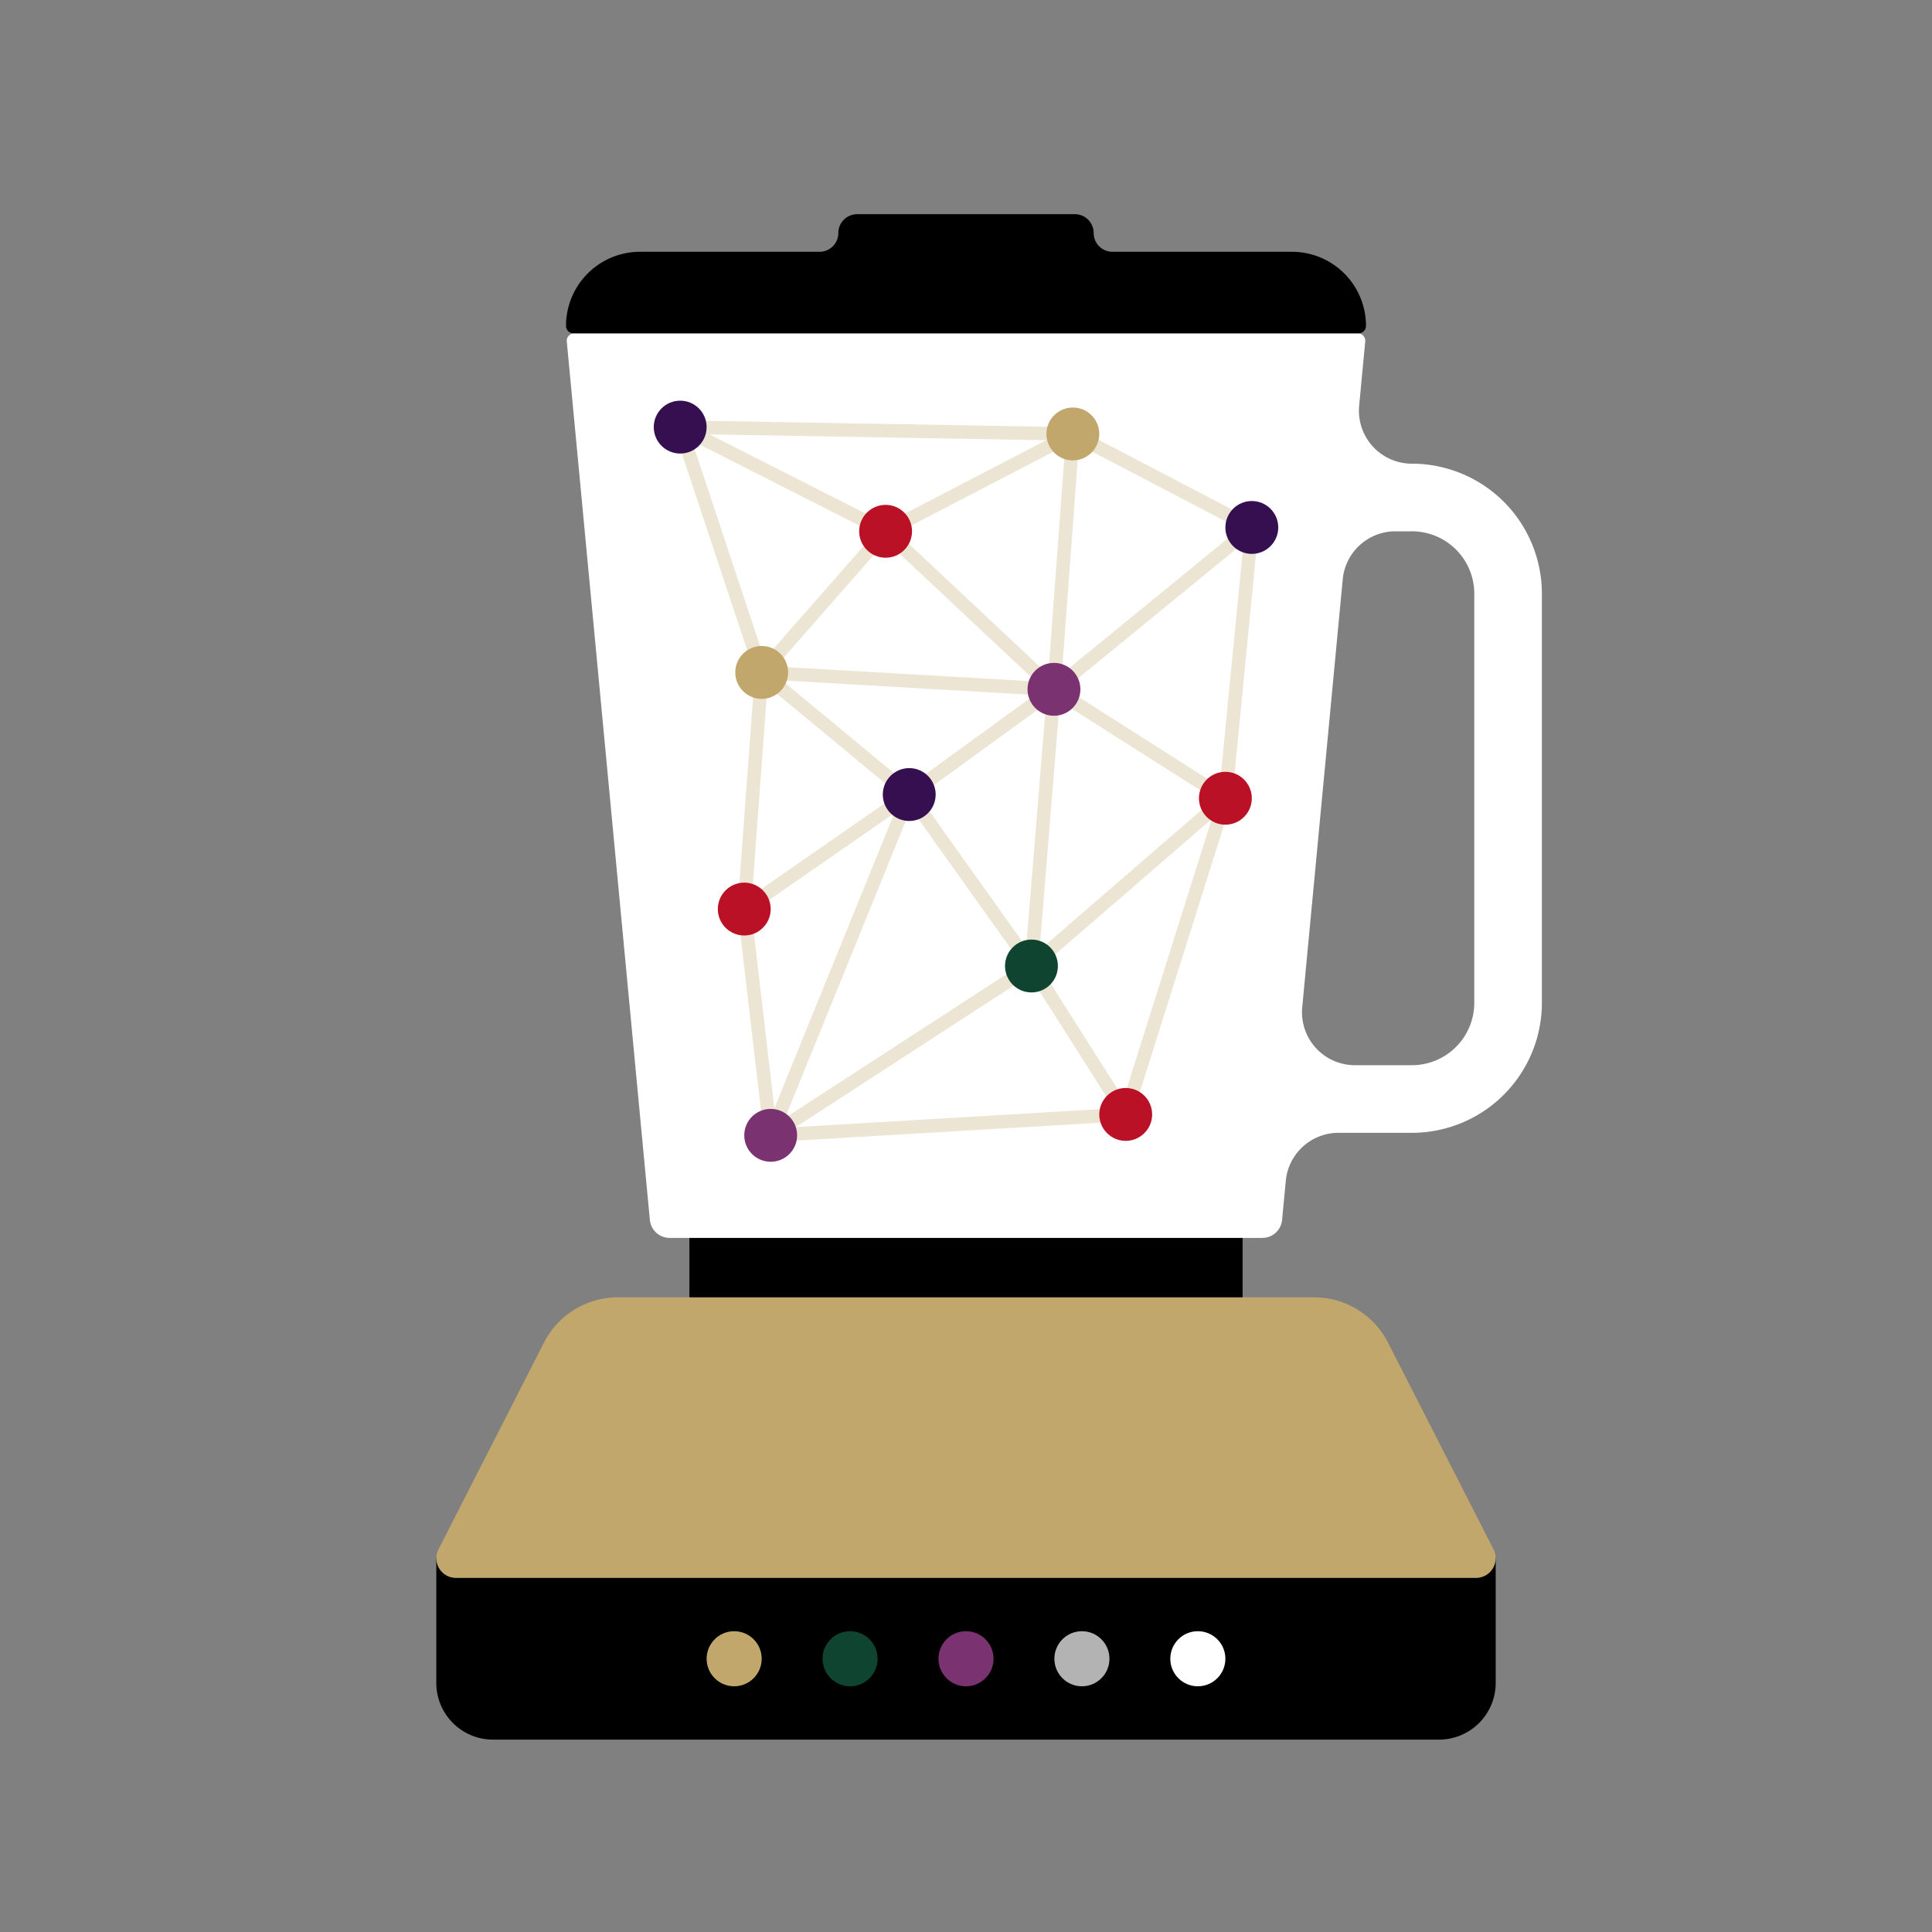
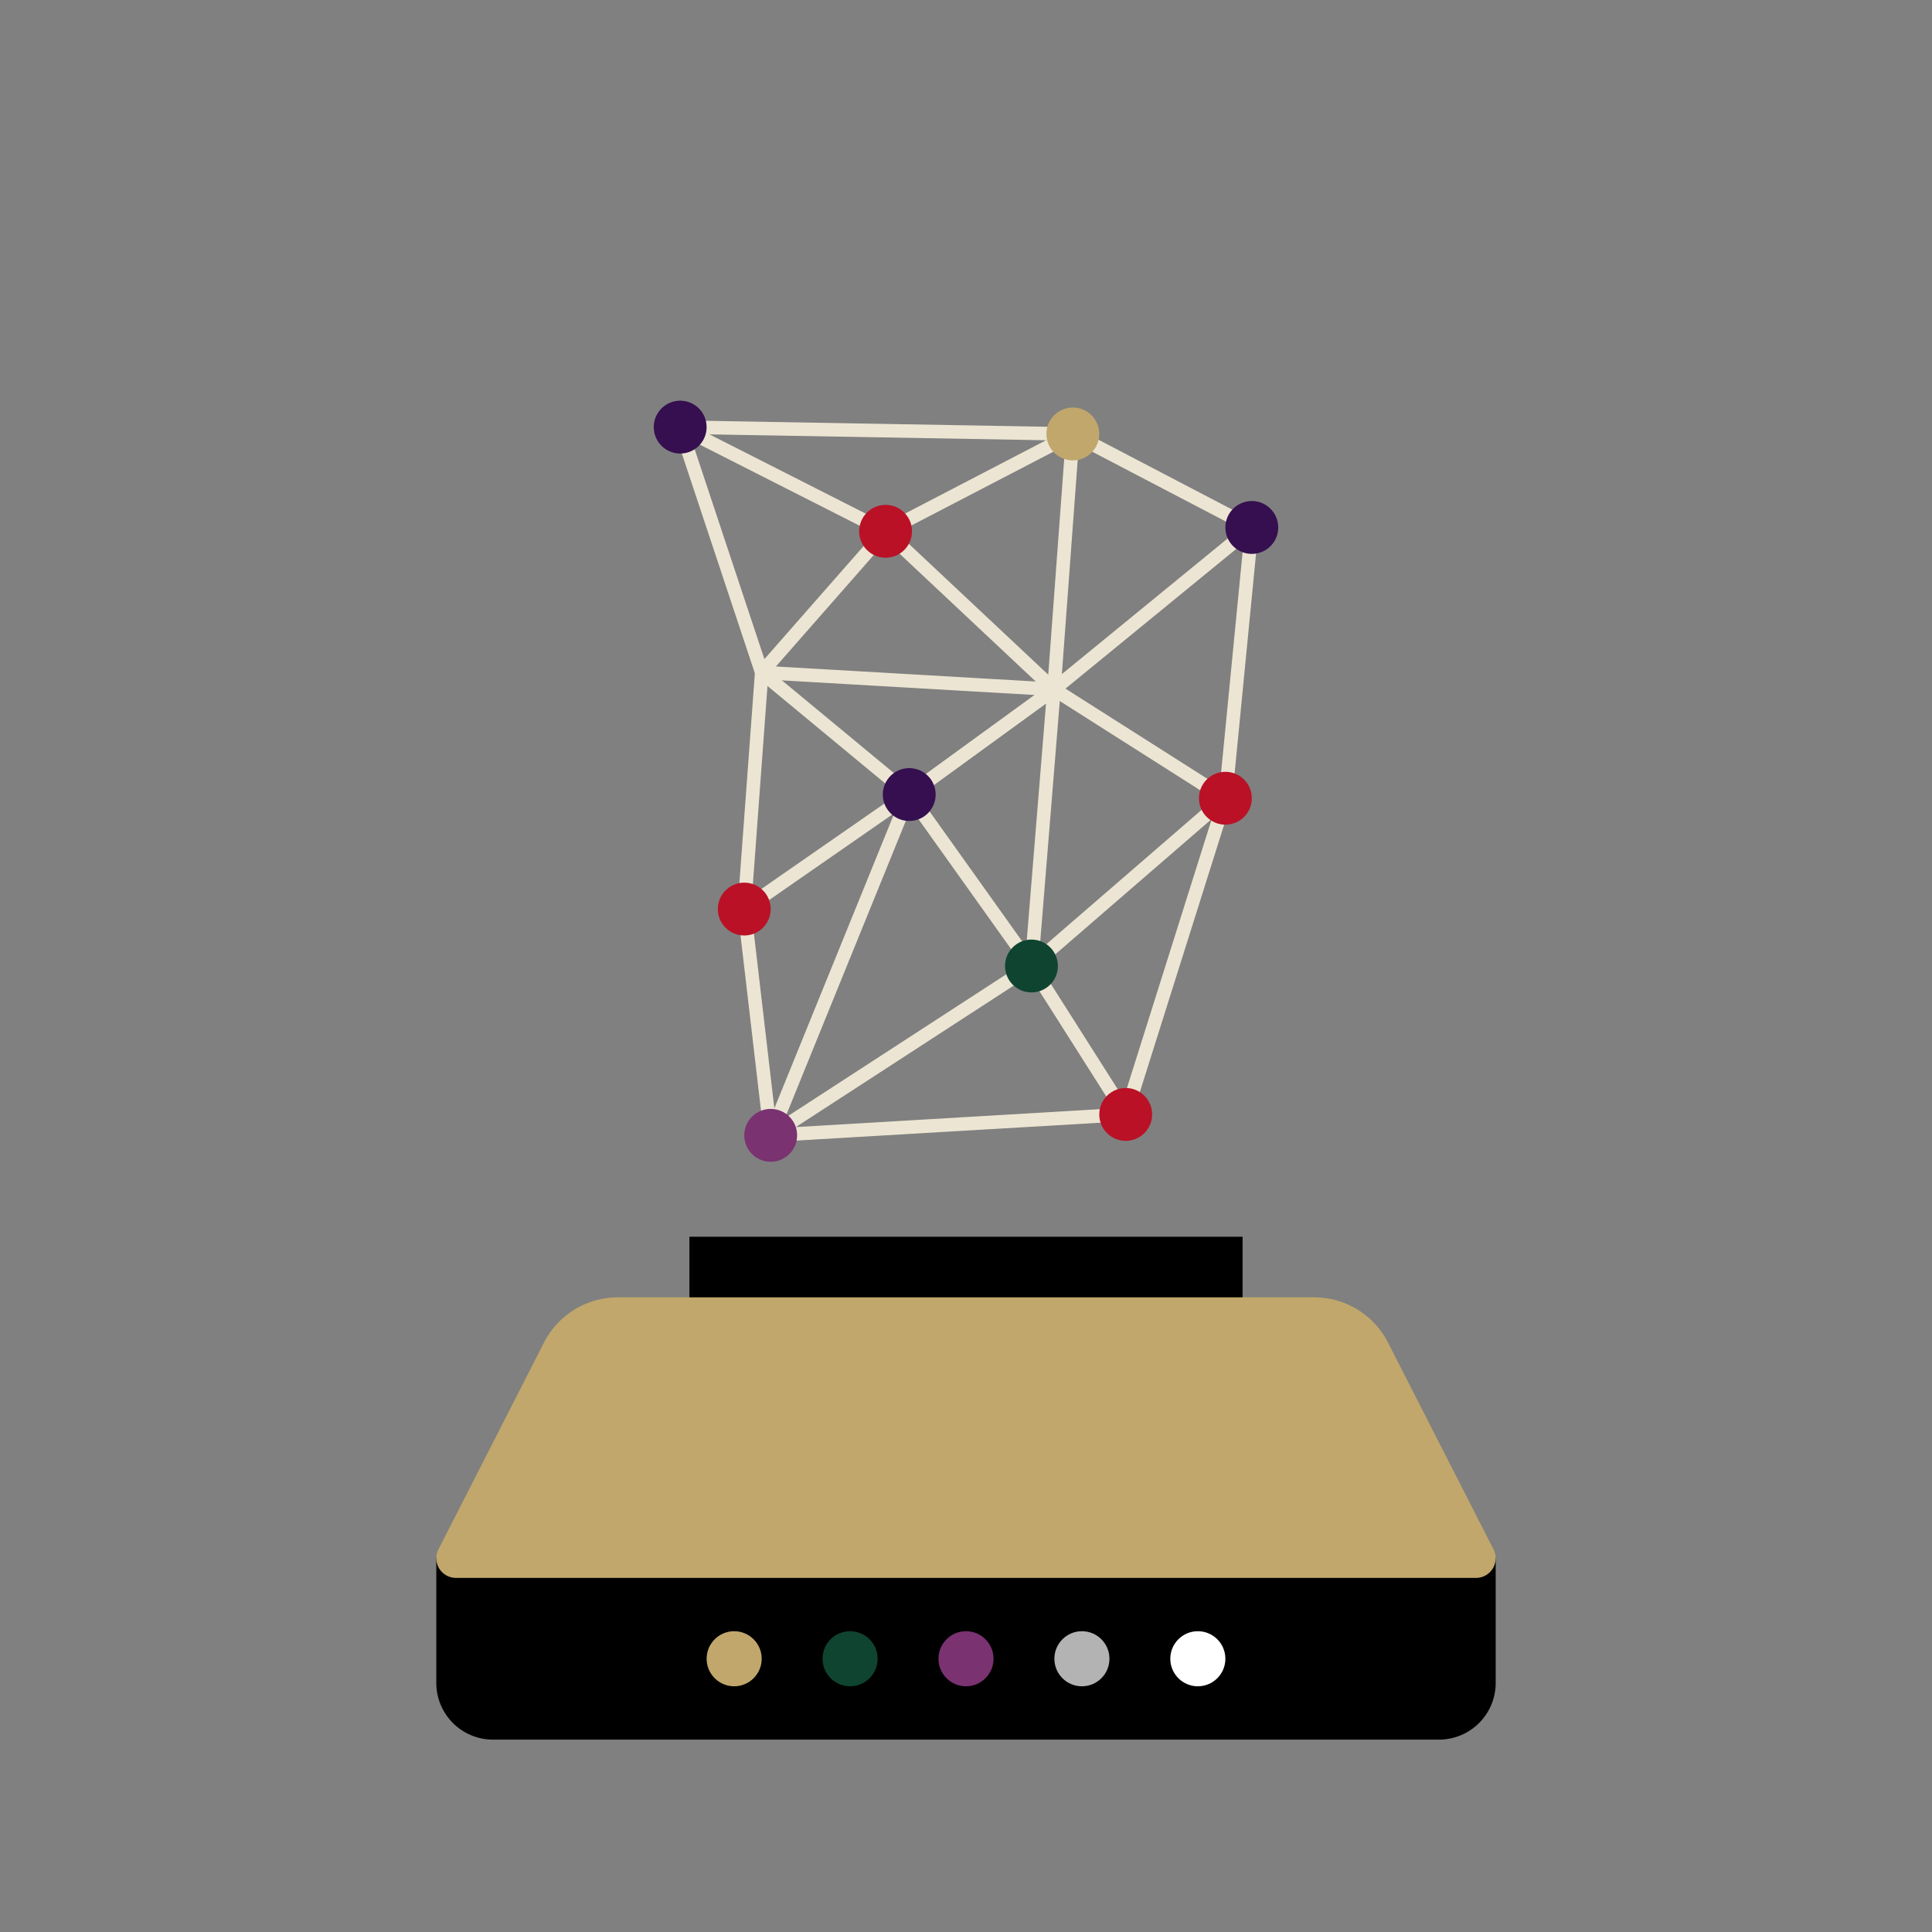
<svg xmlns="http://www.w3.org/2000/svg" id="Layer_1" data-name="Layer 1" viewBox="0 0 2000 2000">
  <rect x="0" y="0" width="2000" height="2000" fill="#808080" stroke="none" />
  <defs>
    <style>
      .cls-1{fill:#0f4430}.cls-2{fill:#c1a76b}.cls-3{fill:#fff}.cls-4{fill:#7a3271}.cls-6{fill:none;stroke:#ece5d3;stroke-linecap:round;stroke-linejoin:round;stroke-width:14px}.cls-7{fill:#350f4f}.cls-8{fill:#ba1126}
    </style>
  </defs>
  <path d="M713.67 1280.27h572.66v69.68H713.67zM1489.64 1800.85H510.36a58.7 58.7 0 01-58.7-58.7v-129.33h1096.68v129.33a58.7 58.7 0 01-58.7 58.7z" />
  <path class="cls-2" d="M453.91 1603.86l109.23-214.06a85.86 85.86 0 0176.48-46.8h720.76a85.86 85.86 0 0176.48 46.83l109.23 214.06a20.32 20.32 0 01-18.1 29.55H472a20.32 20.32 0 01-18.09-29.58z" />
-   <path class="cls-3" d="M1461.55 480a54.82 54.82 0 01-54.55-60l6.28-66.46a7.74 7.74 0 00-7.71-8.48H594.45a7.74 7.74 0 00-7.71 8.48l86 909.33a20.53 20.53 0 0020.44 18.6h613.6a20.53 20.53 0 0020.44-18.6l3.83-40.52a54.82 54.82 0 0154.58-49.66h75.9a134.62 134.62 0 00134.62-134.61V614.6a134.61 134.61 0 00-134.6-134.6zm64.62 558.09a64.62 64.62 0 01-64.62 64.61h-58.91a54.81 54.81 0 01-54.57-60L1390 599.64a54.81 54.81 0 0154.56-49.64h17a64.61 64.61 0 0164.62 64.61z" />
  <circle class="cls-4" cx="1000" cy="1717.13" r="28.51" />
  <circle class="cls-1" cx="880" cy="1717.13" r="28.51" />
  <circle class="cls-2" cx="760" cy="1717.13" r="28.51" />
  <circle cx="1120" cy="1717.13" r="28.51" fill="#b3b3b3" />
  <circle class="cls-3" cx="1240" cy="1717.13" r="28.51" />
-   <path d="M1151.62 260.65a19.46 19.46 0 01-19.46-19.46 19.46 19.46 0 00-19.46-19.46H887.29a19.46 19.46 0 00-19.45 19.46 19.46 19.46 0 01-19.46 19.46H662.59a76.66 76.66 0 00-76.66 76.66 7.75 7.75 0 007.75 7.75h812.63a7.75 7.75 0 007.75-7.75 76.65 76.65 0 00-76.65-76.66z" />
  <path class="cls-6" d="M1067.76 1000l97.57 153.65 103.18-327.31-177.46-112.76L941.23 822.5 770.45 941.06l18.06-244.97 128.25-146.1-212.63-107.85 406.47 7.09 185.27 96.79" />
  <path class="cls-6" d="M770.45 941.06l27.37 234.23L941.23 822.5l126.53 177.5 200.75-173.66 27.36-280.32-204.82 167.56 19.55-264.35-193.84 100.76 174.29 163.59-302.54-17.49" />
  <path class="cls-6" d="M1165.33 1153.65l-367.51 21.64L1067.76 1000l23.29-286.42L941.23 822.5 788.51 696.09l-84.38-253.95" />
  <circle class="cls-7" cx="941.23" cy="822.51" r="27.36" />
  <circle class="cls-8" cx="770.45" cy="941.06" r="27.36" />
  <circle class="cls-4" cx="797.82" cy="1175.29" r="27.36" />
  <circle class="cls-1" cx="1067.76" cy="1000" r="27.36" />
-   <circle class="cls-2" cx="788.51" cy="696.09" r="27.36" />
  <circle class="cls-2" cx="1110.6" cy="449.22" r="27.36" />
-   <circle class="cls-4" cx="1091.05" cy="713.58" r="27.36" />
  <circle class="cls-8" cx="1268.51" cy="826.34" r="27.36" />
  <circle class="cls-8" cx="1165.33" cy="1153.65" r="27.36" />
  <circle class="cls-7" cx="704.13" cy="442.14" r="27.36" />
  <circle class="cls-8" cx="916.76" cy="549.99" r="27.36" />
  <circle class="cls-7" cx="1295.87" cy="546.02" r="27.36" />
</svg>